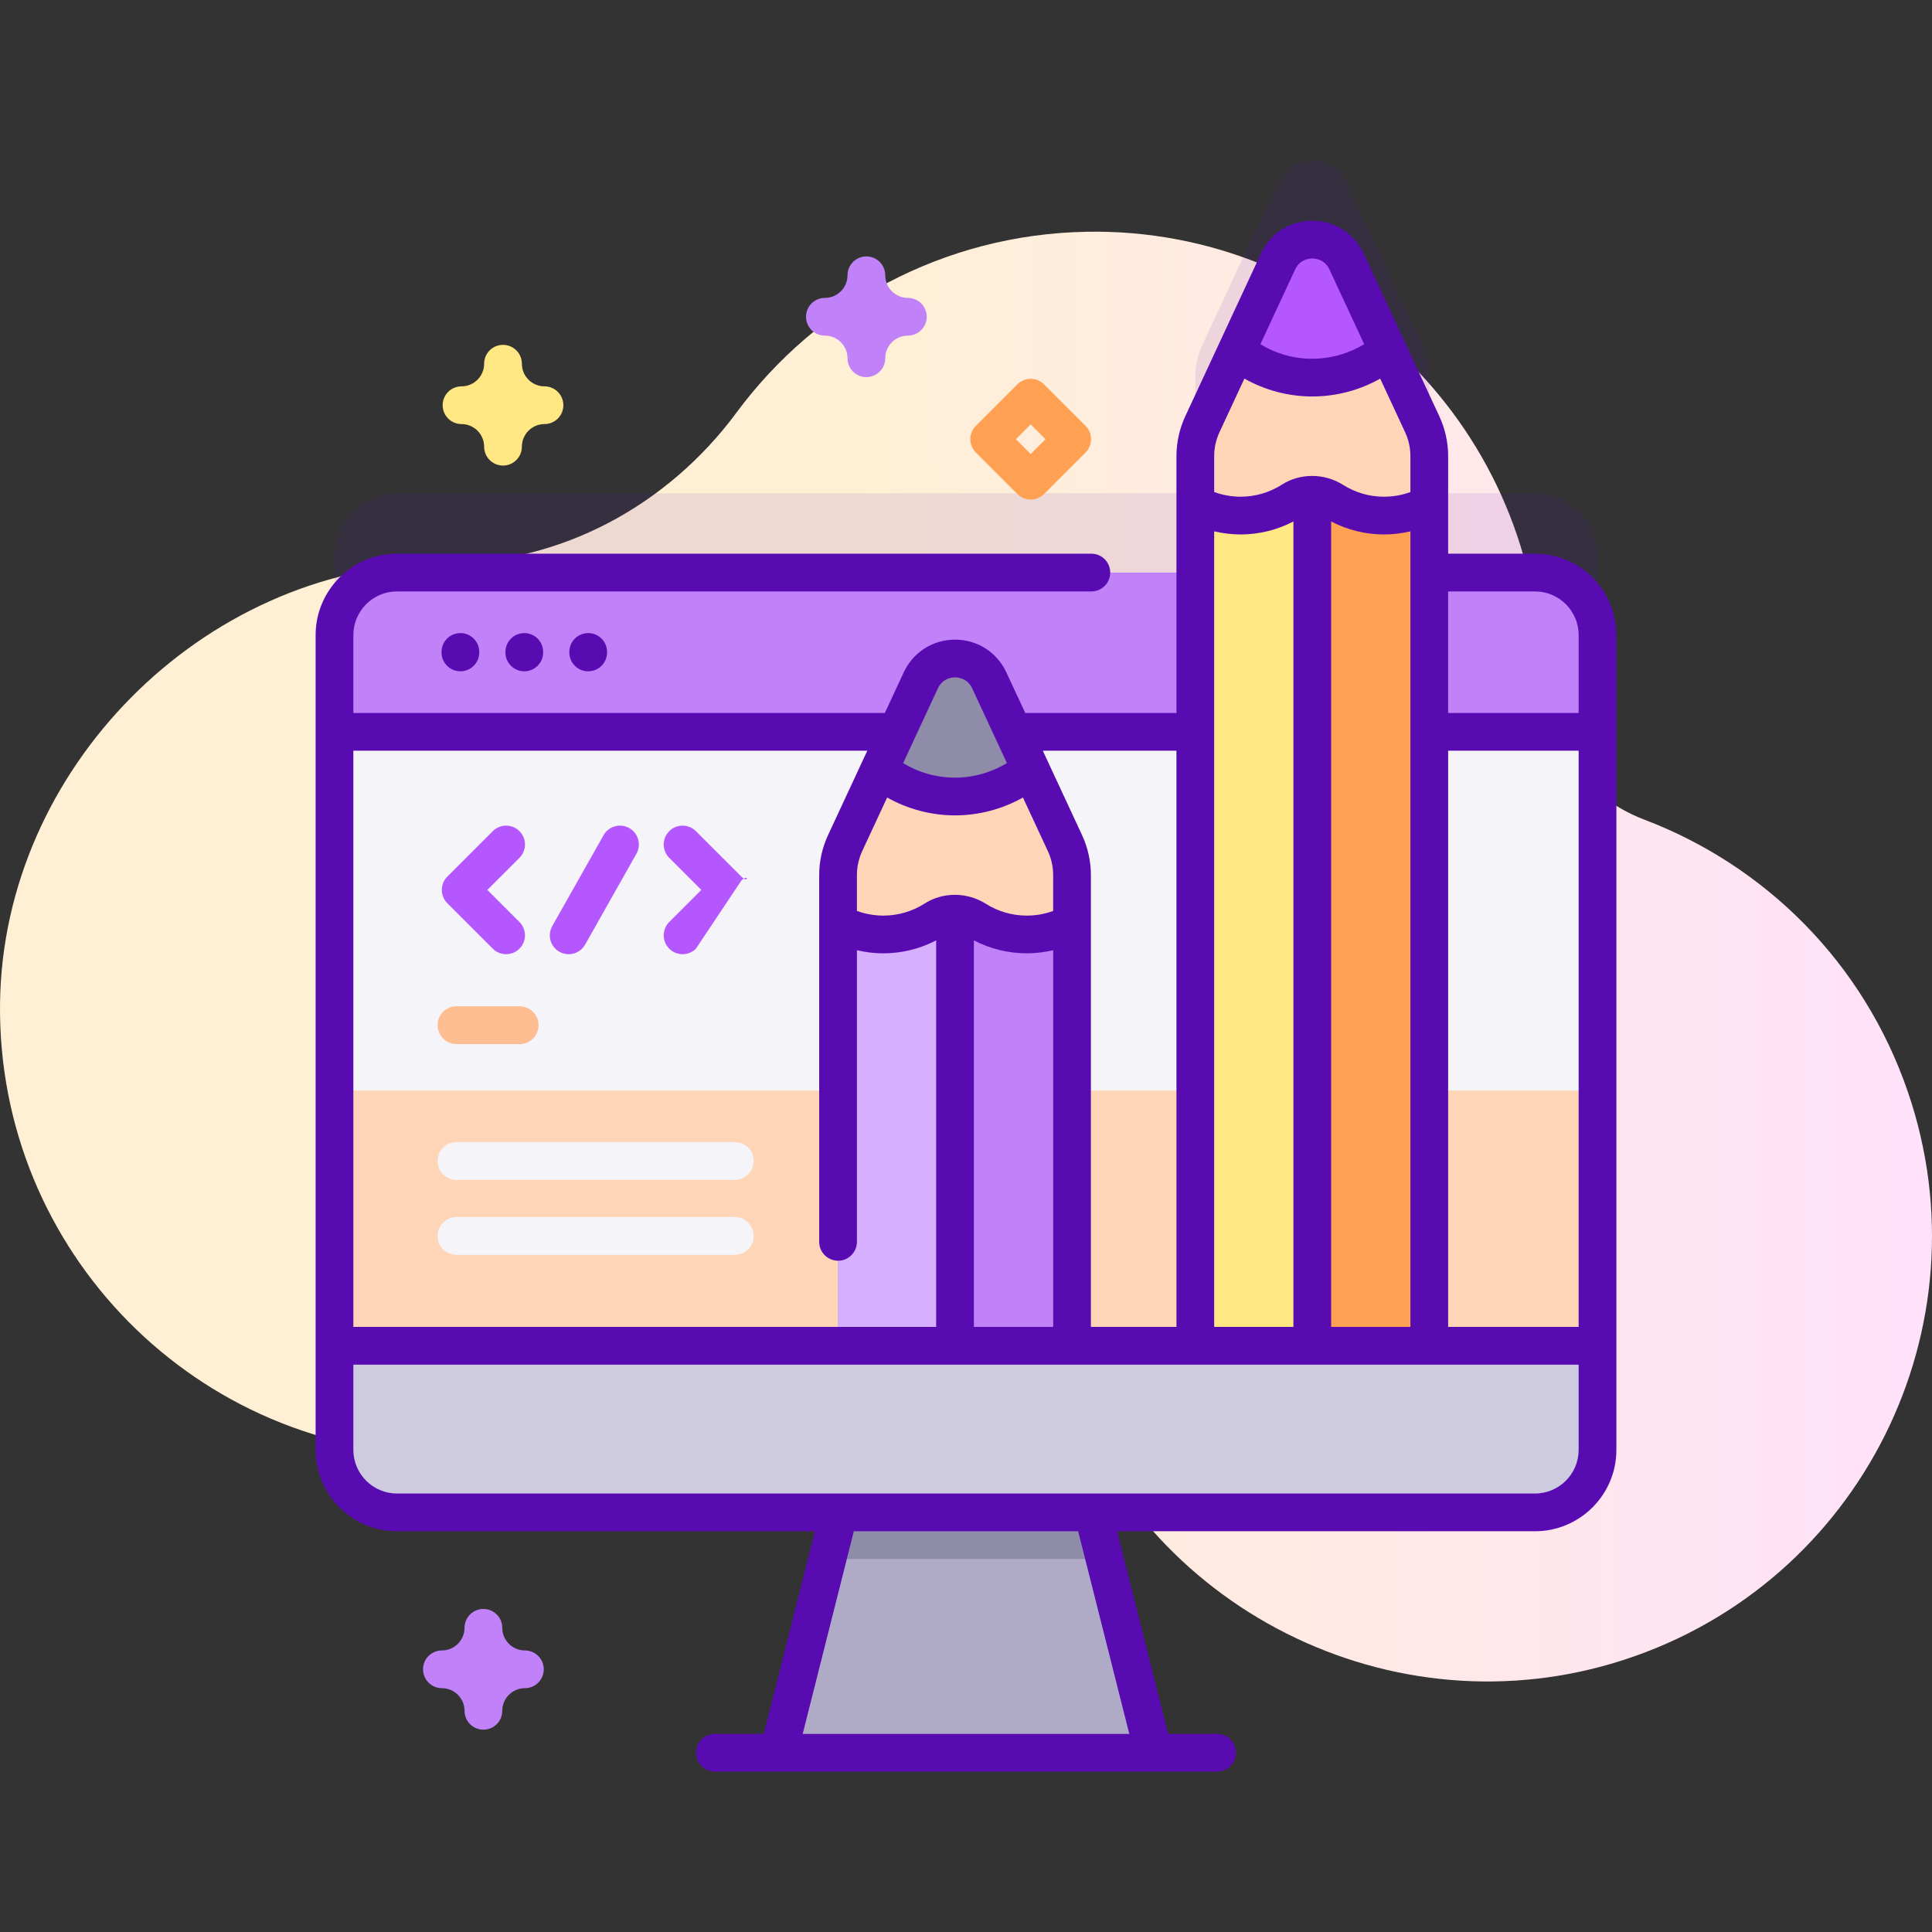
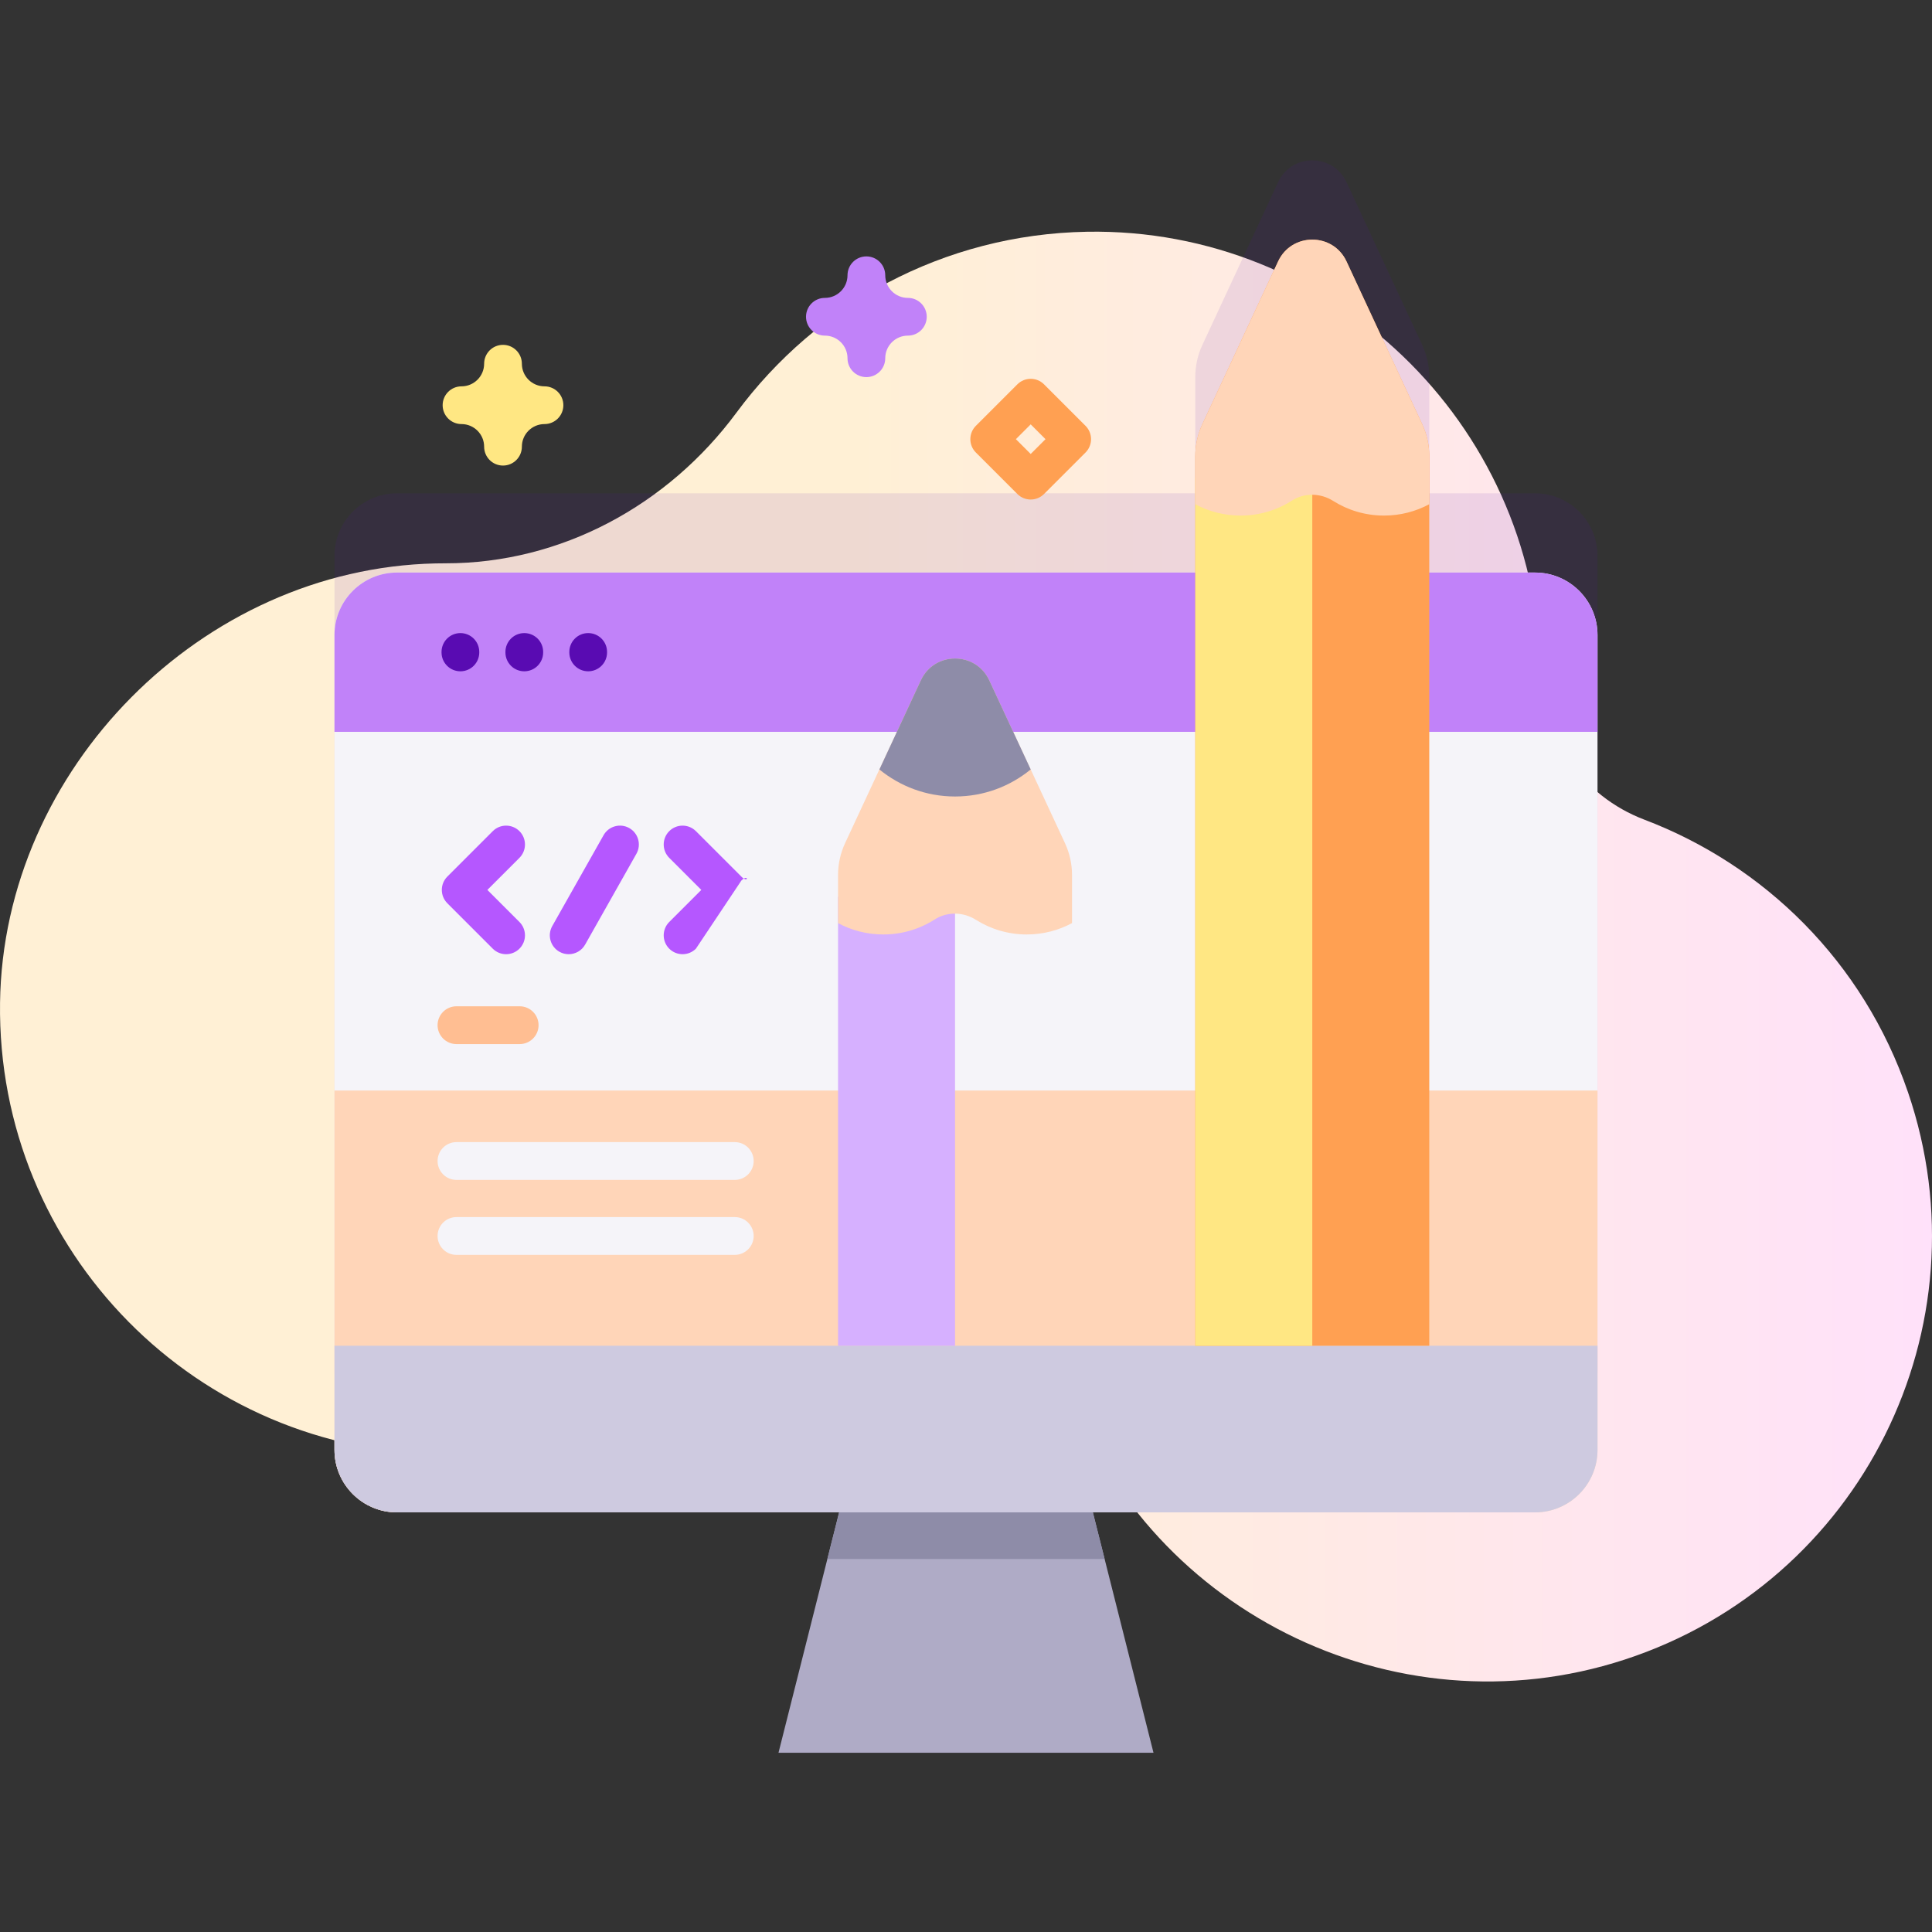
<svg xmlns="http://www.w3.org/2000/svg" id="Capa_1" enable-background="new 0 0 512 512" height="512" viewBox="0 0 512 512" width="512">
  <rect x="0" y="0" width="512" height="512" fill="#333333" stroke="none" />
  <linearGradient id="SVGID_1_" gradientUnits="userSpaceOnUse" x1="225.816" x2="864.887" y1="253.502" y2="253.502">
    <stop offset=".001" stop-color="#fff0d5" />
    <stop offset=".511" stop-color="#ffdfff" />
    <stop offset="1" stop-color="#d9ceff" />
  </linearGradient>
  <path d="m505.626 289.42c-11.826-34.61-38.138-60.16-69.852-72.202-16.43-6.239-27.346-21.856-27.587-39.429-.005-.384-.012-.769-.021-1.154-1.507-64.582-55.488-116.33-120.077-115.221-38.094.654-71.788 19.355-92.905 47.92-18.185 24.599-46.49 39.965-77.08 39.949-.898 0-1.797.009-2.7.029-61.917 1.354-114.567 54.478-115.393 116.404-.88 65.931 52.302 119.654 118.032 119.654 50.947 0 94.349-32.277 110.886-77.497 4.327-11.832 17.152-18.174 29.283-14.772.151.042.303.085.455.127 11.099 3.064 18.458 13.64 17.55 25.119-1.217 15.383.581 31.255 5.798 46.796 20.521 61.135 87.188 94.685 148.493 74.68 62.711-20.465 96.379-88.185 75.118-150.403z" fill="url(#SVGID_1_)" />
  <path d="m406.793 130.732h-28.021v-30.859c0-2.914-.637-5.792-1.865-8.434l-20.067-43.154c-3.58-7.711-14.551-7.711-18.132 0l-20.076 43.152c-1.229 2.643-1.867 5.522-1.867 8.437v30.857h-211.558c-9.148 0-16.564 7.416-16.564 16.565v215.933c0 9.148 7.416 16.565 16.564 16.565h301.585c9.148 0 16.564-7.416 16.564-16.565v-215.932c.001-9.149-7.415-16.565-16.563-16.565z" fill="#590bb2" opacity=".1" />
  <path d="m305.69 464.502h-99.381l12.952-51.348 6.922-27.427h59.633l6.922 27.427z" fill="#afabc6" />
  <path d="m292.738 413.154h-73.477l6.922-27.427h59.633z" fill="#8e8ca8" />
  <path d="m406.792 400.796h-301.584c-9.148 0-16.565-7.416-16.565-16.565v-215.932c0-9.148 7.416-16.565 16.565-16.565h301.585c9.148 0 16.565 7.416 16.565 16.565v215.933c-.001 9.148-7.417 16.564-16.566 16.564z" fill="#f5f4f9" />
  <path d="m88.643 289.004v95.227c0 9.148 7.416 16.565 16.564 16.565h301.585c9.148 0 16.564-7.416 16.564-16.565v-95.227z" fill="#ffd5b8" />
  <path d="m423.357 193.942v-25.644c0-9.148-7.416-16.565-16.565-16.565h-301.585c-9.148 0-16.565 7.416-16.565 16.565v25.644z" fill="#c182f9" />
  <path d="m88.643 356.644v27.588c0 9.148 7.416 16.565 16.565 16.565h301.585c9.148 0 16.565-7.416 16.565-16.565v-27.588z" fill="#cecae0" />
  <path d="m194.721 312.688h-73.749c-2.766 0-5.009-2.243-5.009-5.009s2.242-5.009 5.009-5.009h73.749c2.766 0 5.009 2.243 5.009 5.009s-2.243 5.009-5.009 5.009z" fill="#f5f4f9" />
  <path d="m137.715 276.693h-16.744c-2.766 0-5.009-2.243-5.009-5.009s2.242-5.009 5.009-5.009h16.744c2.766 0 5.009 2.243 5.009 5.009s-2.242 5.009-5.009 5.009z" fill="#ffbe92" />
  <path d="m194.721 332.555h-73.749c-2.766 0-5.009-2.243-5.009-5.009s2.242-5.009 5.009-5.009h73.749c2.766 0 5.009 2.243 5.009 5.009s-2.243 5.009-5.009 5.009z" fill="#f5f4f9" />
  <path d="m134.123 252.873c-1.279 0-2.56-.488-3.535-1.464l-12.036-12.036c-1.953-1.953-1.953-5.119 0-7.072l12.036-12.036c1.951-1.952 5.12-1.952 7.071 0 1.953 1.953 1.953 5.119 0 7.072l-8.5 8.5 8.5 8.5c1.953 1.953 1.953 5.119 0 7.072-.976.976-2.256 1.464-3.536 1.464z" fill="#b557ff" />
  <path d="m180.889 252.873c-1.279 0-2.56-.488-3.535-1.464-1.953-1.953-1.953-5.119 0-7.072l8.5-8.5-8.5-8.5c-1.953-1.953-1.953-5.119 0-7.072 1.951-1.952 5.12-1.952 7.071 0l12.036 12.036c1.953 1.953 1.953-.881 0 1.071l-12.036 18.037c-.976.976-2.256 1.464-3.536 1.464z" fill="#b557ff" />
  <path d="m150.705 252.874c-.833 0-1.677-.209-2.453-.647-2.406-1.358-3.254-4.408-1.896-6.813l13.593-24.072c1.358-2.405 4.409-3.253 6.812-1.896 2.405 1.358 3.254 4.408 1.896 6.813l-13.593 24.073c-.919 1.627-2.614 2.542-4.359 2.542z" fill="#b557ff" />
  <path d="m338.708 69.287-20.076 43.152c-1.229 2.643-1.866 5.522-1.866 8.437v235.767h62.006v-235.768c0-2.914-.637-5.792-1.865-8.434l-20.067-43.154c-3.581-7.71-14.552-7.71-18.132 0z" fill="#ffa052" />
  <path d="m316.766 126.623h31.003v230.021h-31.003z" fill="#ffe783" />
  <path d="m338.708 69.287-20.076 43.152c-1.229 2.643-1.866 5.522-1.866 8.437v12.747c3.57 1.92 7.661 3.01 12.001 3.01 5.011 0 9.685-1.459 13.615-3.974 3.316-2.122 7.581-2.017 10.91.084 3.903 2.463 8.526 3.89 13.488 3.89 4.34 0 8.421-1.09 11.991-3.01v-12.748c0-2.914-.637-5.792-1.865-8.434l-20.066-43.154c-3.581-7.71-14.552-7.71-18.132 0z" fill="#ffd5b8" />
-   <path d="m338.708 69.287-10.981 23.623c5.471 4.47 12.441 7.161 20.042 7.161 7.611 0 14.591-2.69 20.052-7.171l-10.981-23.613c-3.581-7.71-14.552-7.71-18.132 0z" fill="#b557ff" />
-   <path d="m244.033 180.297-20.076 43.152c-1.229 2.643-1.866 5.522-1.866 8.437v124.757h62.006v-124.758c0-2.914-.637-5.792-1.865-8.434l-20.067-43.154c-3.581-7.71-14.552-7.71-18.132 0z" fill="#c182f9" />
  <path d="m222.091 237.633h31.003v119.011h-31.003z" fill="#d6b0ff" />
  <path d="m244.033 180.297-20.076 43.152c-1.229 2.643-1.866 5.522-1.866 8.437v12.747c3.57 1.92 7.661 3.01 12.001 3.01 5.011 0 9.685-1.459 13.615-3.974 3.316-2.122 7.581-2.017 10.91.084 3.903 2.463 8.526 3.89 13.488 3.89 4.34 0 8.421-1.09 11.991-3.01v-12.748c0-2.914-.637-5.792-1.865-8.434l-20.067-43.154c-3.58-7.71-14.551-7.71-18.131 0z" fill="#ffd5b8" />
  <path d="m244.033 180.297-10.981 23.622c5.471 4.47 12.441 7.161 20.042 7.161 7.611 0 14.591-2.69 20.052-7.171l-10.981-23.612c-3.581-7.71-14.552-7.71-18.132 0z" fill="#8e8ca8" />
  <g fill="#590bb2">
    <path d="m117.011 172.774v.127c0 2.761 2.238 5 5 5s5-2.239 5-5v-.127c0-2.761-2.238-5-5-5s-5 2.239-5 5z" />
    <path d="m133.943 172.774v.127c0 2.761 2.238 5 5 5s5-2.239 5-5v-.127c0-2.761-2.238-5-5-5s-5 2.239-5 5z" />
    <path d="m150.876 172.774v.127c0 2.761 2.238 5 5 5s5-2.239 5-5v-.127c0-2.761-2.238-5-5-5s-5 2.239-5 5z" />
-     <path d="m406.793 146.734h-23.018v-25.856c0-3.618-.806-7.263-2.33-10.542l-20.07-43.16c-2.488-5.352-7.7-8.675-13.603-8.675-5.901 0-11.113 3.324-13.603 8.675l-20.069 43.161c-1.524 3.279-2.33 6.924-2.33 10.542v68.064h-40.069l-5.002-10.756c-2.488-5.351-7.701-8.675-13.603-8.675s-11.114 3.324-13.603 8.675l-5.002 10.756h-140.848v-20.644c0-6.376 5.188-11.564 11.564-11.564h184.017c2.762 0 5-2.239 5-5s-2.238-5-5-5h-184.017c-11.891 0-21.564 9.674-21.564 21.564v215.933c0 11.891 9.674 21.565 21.564 21.565h110.756l-13.551 53.702h-12.946c-2.762 0-5 2.239-5 5s2.238 5 5 5h133.068c2.762 0 5-2.239 5-5s-2.238-5-5-5h-12.946l-13.551-53.702h110.756c11.891 0 21.564-9.674 21.564-21.565v-215.934c0-11.89-9.673-21.564-21.564-21.564zm-54.024 204.91v-213.449c4.31 2.251 9.104 3.439 14.012 3.439 2.36 0 4.709-.287 6.995-.827v210.837zm-30.998 0v-210.836c2.286.539 4.635.826 6.997.826 4.907 0 9.693-1.191 14.001-3.44v213.45zm62.004-152.702h34.582v152.701h-34.582zm23.018-42.208c6.377 0 11.564 5.188 11.564 11.564v20.644h-34.582v-32.208zm-63.556-85.341c1.249-2.684 3.787-2.892 4.535-2.892.749 0 3.287.208 4.535 2.892l9.217 19.821c-4.131 2.493-8.892 3.856-13.756 3.856-4.929 0-9.612-1.333-13.752-3.847zm-20.068 43.16 6.609-14.214c5.469 3.078 11.679 4.731 17.99 4.731 6.325 0 12.537-1.654 17.999-4.732l6.609 14.214c.915 1.967 1.398 4.155 1.398 6.326v9.517c-2.225.818-4.565 1.238-6.995 1.238-3.845 0-7.586-1.078-10.818-3.119-5.011-3.161-11.396-3.189-16.275-.067-3.257 2.084-7.032 3.186-10.919 3.186-2.394 0-4.768-.43-6.997-1.242v-9.514c.001-2.17.484-4.357 1.399-6.324zm-11.398 84.389v152.701h-22.67v-119.755c0-3.617-.807-7.262-2.331-10.542l-10.418-22.404zm-53.677 152.702v-102.439c4.309 2.25 9.103 3.438 14.012 3.438 2.361 0 4.71-.287 6.995-.827v99.827h-21.007zm-29.6-126.081 6.609-14.213c5.469 3.078 11.678 4.731 17.99 4.731 6.324 0 12.536-1.653 17.998-4.731l6.61 14.214c.916 1.968 1.399 4.155 1.399 6.325v9.517c-2.224.818-4.566 1.238-6.995 1.238-3.846 0-7.588-1.078-10.819-3.118-5.011-3.162-11.398-3.188-16.274-.067-3.257 2.084-7.033 3.186-10.92 3.186-2.394 0-4.768-.43-6.997-1.242v-9.513c0-2.172.483-4.359 1.399-6.327zm20.069-43.16c1.247-2.684 3.786-2.892 4.534-2.892s3.287.208 4.534 2.892l9.217 19.822c-4.131 2.492-8.892 3.856-13.755 3.856-4.929 0-9.612-1.333-13.752-3.846zm-18.719 16.539-10.418 22.404c-1.524 3.28-2.331 6.925-2.331 10.542v97.212c0 2.761 2.238 5 5 5s5-2.239 5-5v-77.283c2.286.539 4.635.826 6.997.826 4.907 0 9.694-1.191 14.002-3.44v102.44h-154.451v-152.701zm69.431 260.556h-86.551l13.551-53.702h59.449zm107.518-63.702h-301.586c-6.377 0-11.564-5.188-11.564-11.565v-22.587h324.715v22.587c-.001 6.377-5.188 11.565-11.565 11.565z" />
  </g>
  <path d="m273.146 132.38c-1.279 0-2.56-.488-3.535-1.464l-10.995-10.995c-1.953-1.953-1.953-5.119 0-7.071l10.995-10.995c1.951-1.952 5.119-1.952 7.07 0l10.995 10.995c1.953 1.953 1.953 5.119 0 7.071l-10.995 10.995c-.976.976-2.256 1.464-3.535 1.464zm-3.924-15.995 3.924 3.924 3.924-3.924-3.924-3.924z" fill="#ffa052" />
-   <path d="m128.105 458.38c-2.762 0-5-2.239-5-5 0-3.306-2.689-5.995-5.995-5.995-2.762 0-5-2.239-5-5s2.238-5 5-5c3.306 0 5.995-2.689 5.995-5.995 0-2.761 2.238-5 5-5s5 2.239 5 5c0 3.306 2.689 5.995 5.995 5.995 2.762 0 5 2.239 5 5s-2.238 5-5 5c-3.306 0-5.995 2.689-5.995 5.995 0 2.762-2.238 5-5 5z" fill="#c182f9" />
  <path d="m229.598 99.939c-2.762 0-5-2.239-5-5 0-3.306-2.689-5.995-5.995-5.995-2.762 0-5-2.239-5-5s2.238-5 5-5c3.306 0 5.995-2.689 5.995-5.995 0-2.761 2.238-5 5-5s5 2.239 5 5c0 3.306 2.689 5.995 5.995 5.995 2.762 0 5 2.239 5 5s-2.238 5-5 5c-3.306 0-5.995 2.689-5.995 5.995 0 2.761-2.239 5-5 5z" fill="#c182f9" />
  <path d="m133.301 123.379c-2.762 0-5-2.239-5-5 0-3.306-2.689-5.995-5.995-5.995-2.762 0-5-2.239-5-5s2.238-5 5-5c3.306 0 5.995-2.689 5.995-5.995 0-2.761 2.238-5 5-5s5 2.239 5 5c0 3.306 2.689 5.995 5.995 5.995 2.762 0 5 2.239 5 5s-2.238 5-5 5c-3.306 0-5.995 2.689-5.995 5.995 0 2.761-2.238 5-5 5z" fill="#ffe783" />
</svg>